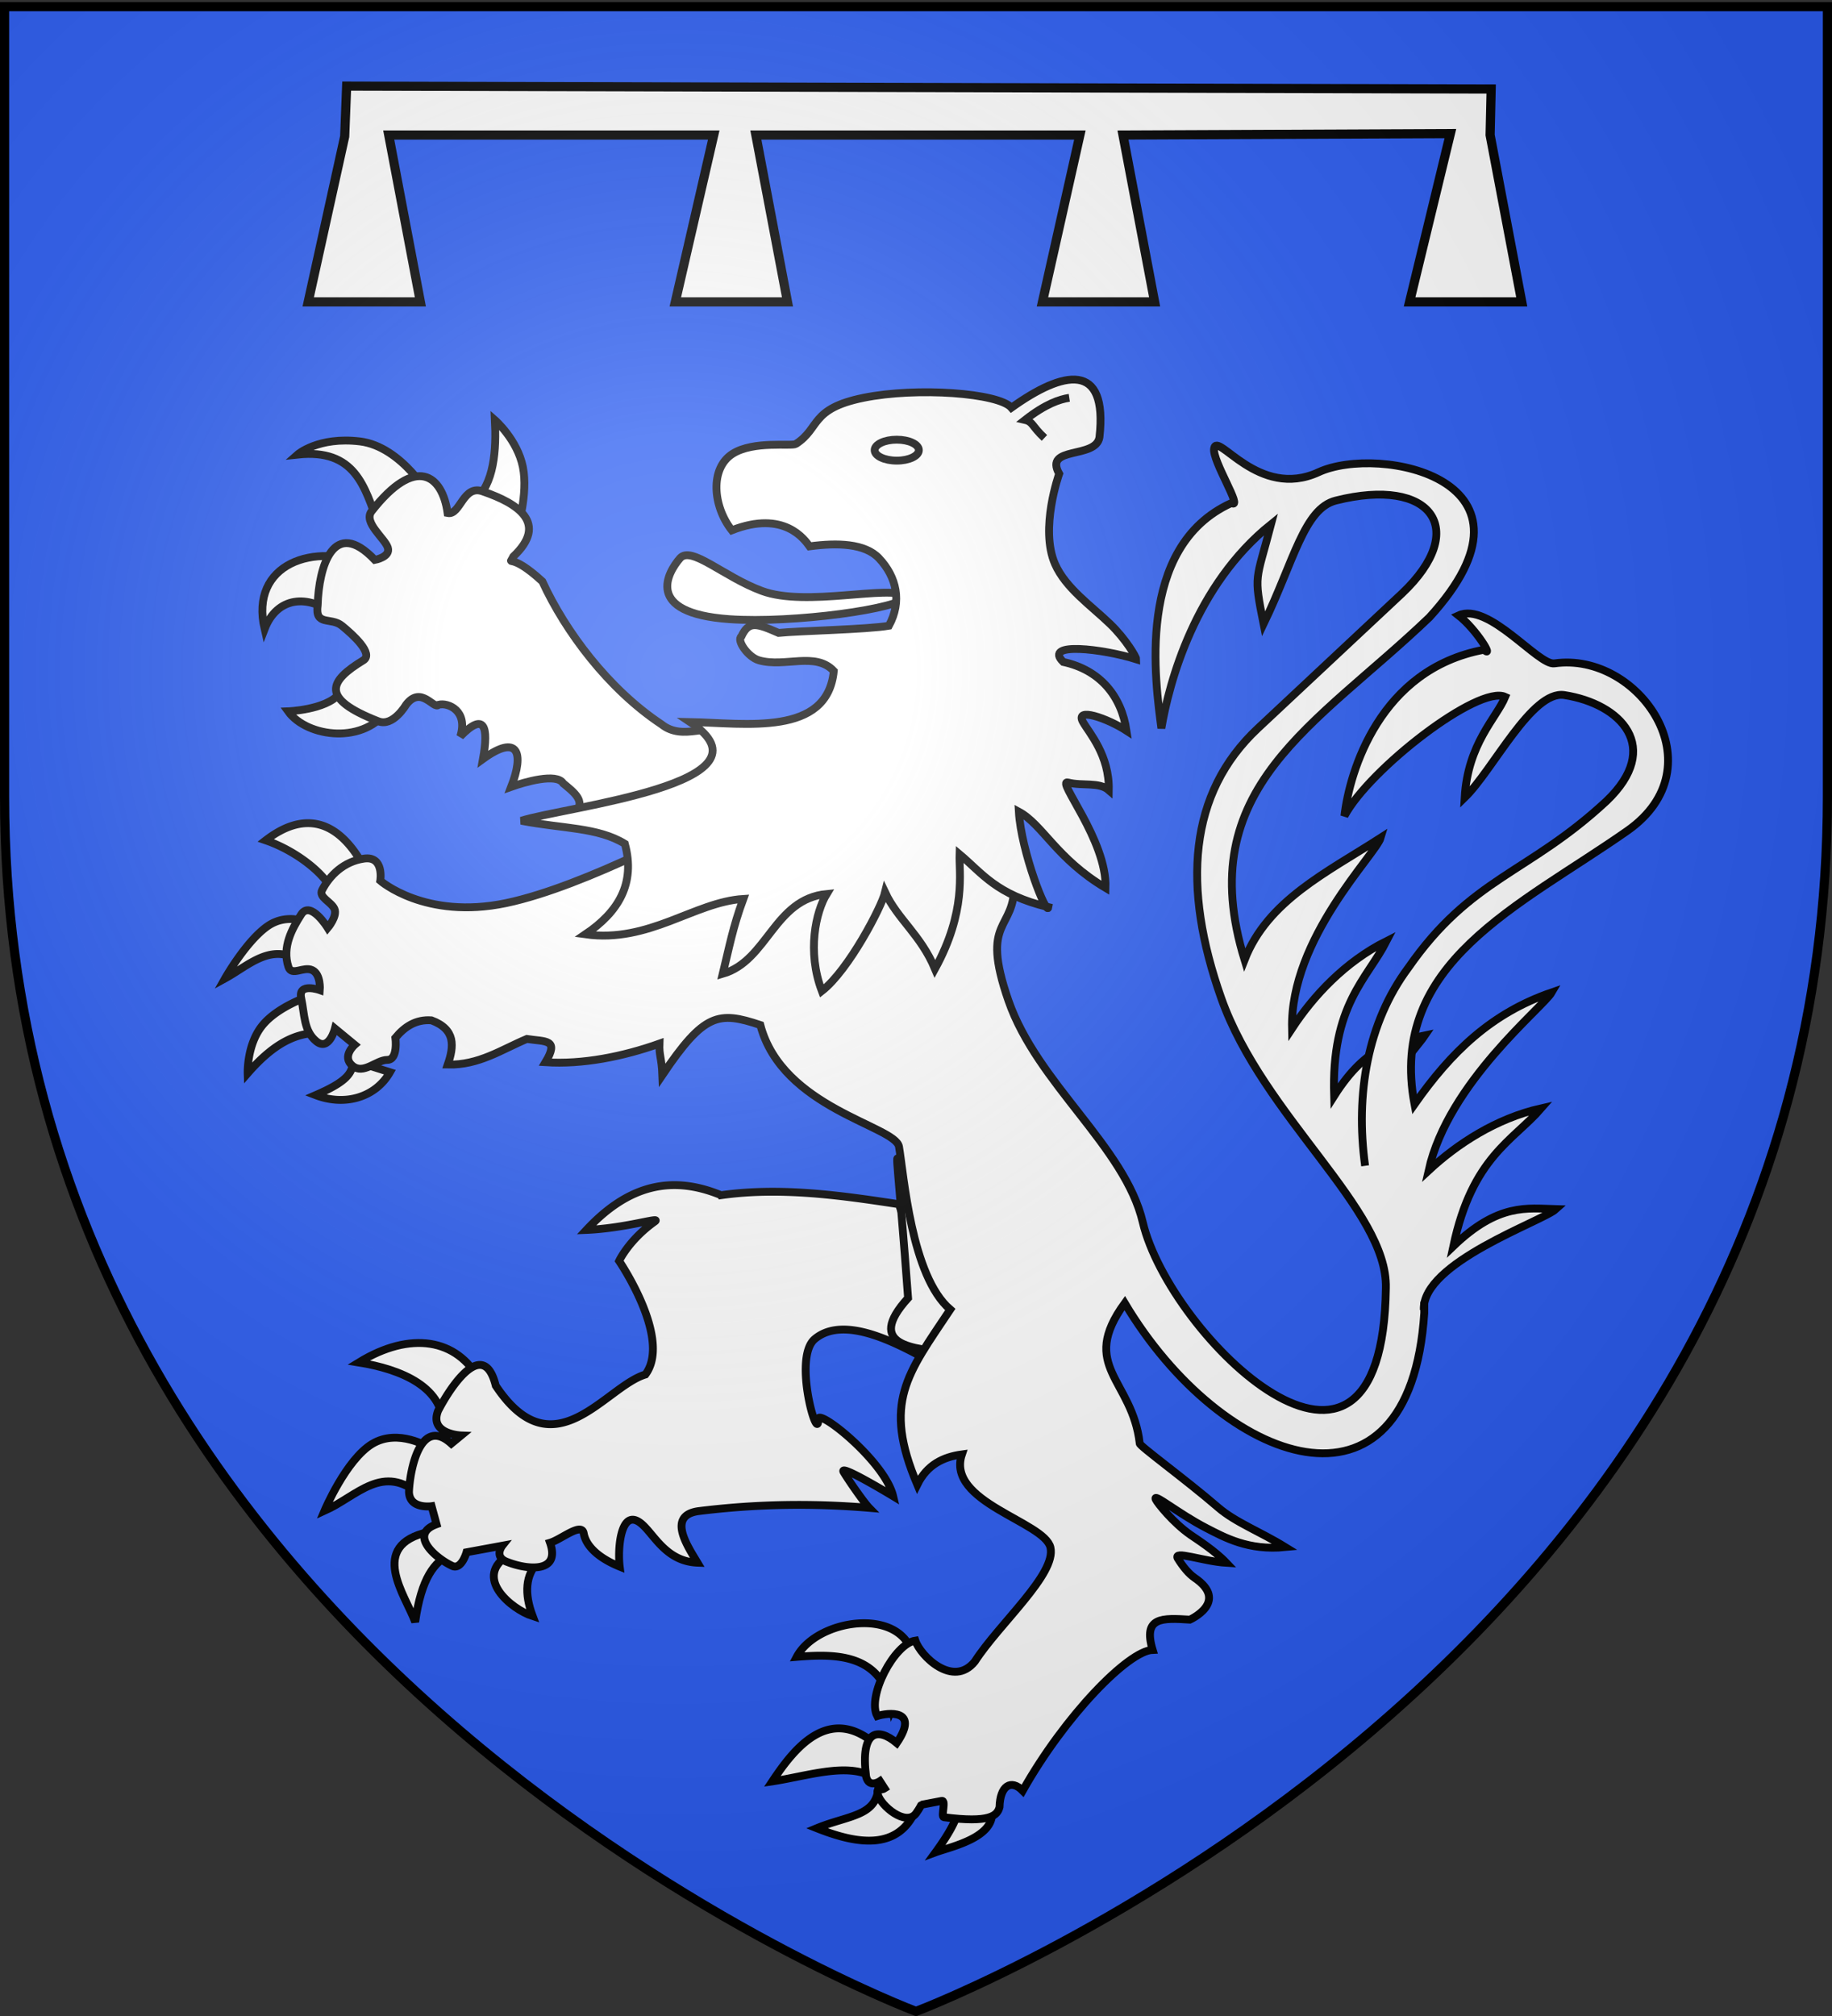
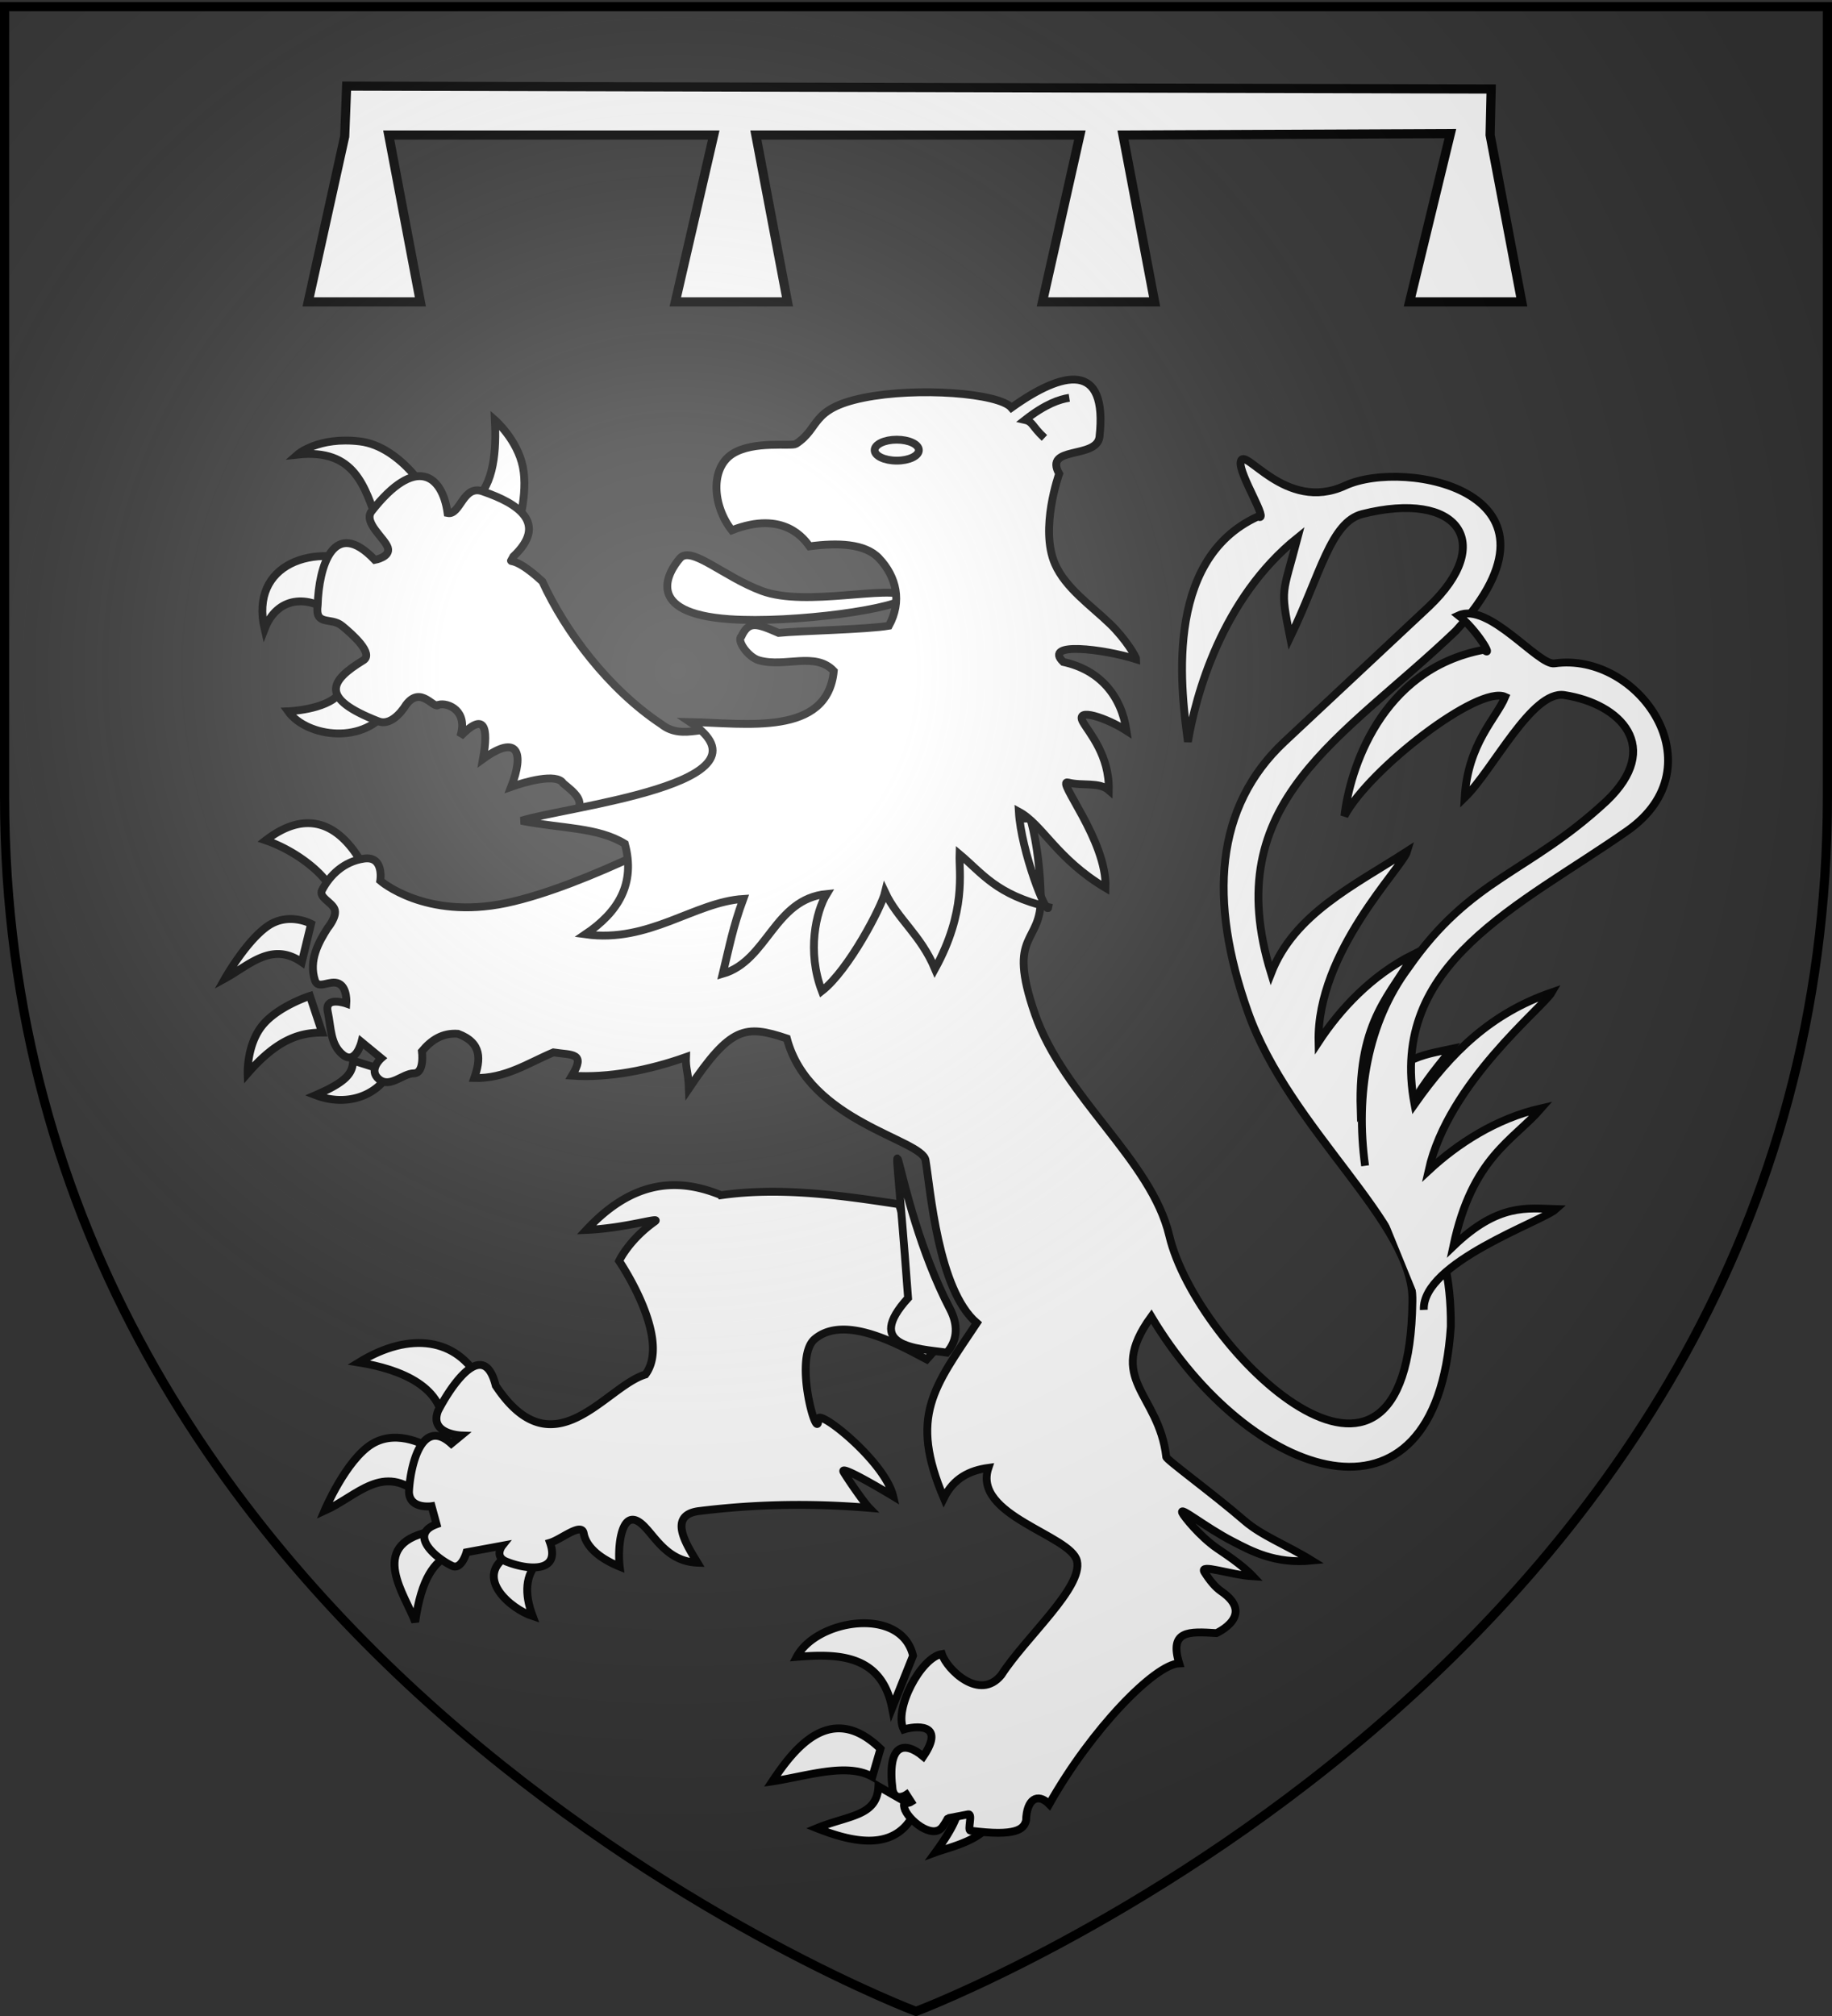
<svg xmlns="http://www.w3.org/2000/svg" xmlns:xlink="http://www.w3.org/1999/xlink" width="600" height="660" version="1.0">
  <rect width="100%" height="100%" fill="#333333" stroke="none" />
  <desc>Flag of Canton of Valais (Wallis)</desc>
  <defs>
    <radialGradient xlink:href="#b" id="d" cx="221.445" cy="226.331" r="300" fx="221.445" fy="226.331" gradientTransform="matrix(1.353 0 0 1.349 -77.63 -85.747)" gradientUnits="userSpaceOnUse" />
    <linearGradient id="b">
      <stop offset="0" style="stop-color:white;stop-opacity:.314" />
      <stop offset=".19" style="stop-color:white;stop-opacity:.251" />
      <stop offset=".6" style="stop-color:#6b6b6b;stop-opacity:.125" />
      <stop offset="1" style="stop-color:black;stop-opacity:.125" />
    </linearGradient>
  </defs>
  <g style="display:inline">
-     <path d="M300 659.872s298.5-112.32 298.5-397.771V3.549H1.5V262.1C1.5 547.552 300 659.872 300 659.872" style="opacity:1;fill:#2b5df2;fill-opacity:.997;fill-rule:evenodd;stroke:none;stroke-width:1px;stroke-linecap:butt;stroke-linejoin:miter;stroke-opacity:1" />
-   </g>
+     </g>
  <g style="stroke:#000;stroke-width:1.016;stroke-miterlimit:4;stroke-dasharray:none;stroke-opacity:1">
    <path d="m1030.474 129.415-4.527 18.67h12.447l-3.51-18.51.116-5.107-127.021-.32-.218 5.586-4.048 18.351h12.447l-3.511-18.51h36.07l-4.262 18.51h12.447l-3.51-18.51h35.962l-4.154 18.51h12.447l-3.51-18.51z" style="fill:#fff;fill-opacity:1;fill-rule:evenodd;stroke:#000;stroke-width:1.016;stroke-linecap:butt;stroke-linejoin:miter;stroke-miterlimit:4;stroke-dasharray:none;stroke-opacity:1" transform="matrix(2.951 0 0 2.951 -2565.913 -338.169)" />
  </g>
  <path d="M148.04 231.526c-7.821 12.551-27.096 9.92-33.254 1.347 0 0 12.362-.459 16.724-5.68 5.92-7.086 7.04-7.717 7.91-6.173zM129.722 201.086c-8.401-6.562-18.532-5.812-22.628 4.849-4.984-21.348 16.297-28.771 34.48-20.743zM144.268 171.454c-4.405-12.053-7.447-24.672-26.399-22.628 0 0 6.743-5.97 20.473-4.31 13.663 1.652 23.619 18.58 22.897 18.857zM175.516 164.18c6.927-5.483 7.48-17.319 7.004-26.668 0 0 7.34 6.398 9.16 15.355 1.817 8.957-1.887 20.473-1.887 20.473z" style="fill:#fff;fill-opacity:1;fill-rule:evenodd;stroke:#000;stroke-width:2.568;stroke-linecap:butt;stroke-linejoin:miter;stroke-miterlimit:4;stroke-dasharray:none;stroke-opacity:1;display:inline" transform="translate(-20.435)" />
  <path d="m218.348 270.586-9.429-4.647c3.42-3.642-.483-6.551-4.04-9.496-2.112-3.498-12.77-.363-17.028 1.15 4.366-11.211 2.235-17.43-9.234-9.122 1.926-10.646.455-15.495-7.422-7.385 2.63-8.375-3.974-11.168-7.127-10.368-1.491 1.74-5.686-6.49-10.64 0 0 0-4.31 7.408-9.16 5.387-19.093-7.454-16.072-13.09-4.849-19.934 3.492-2.129-3.367-8.35-7.003-11.314-3.637-2.963-8.89.27-7.947-6.734.377-12.682 5.221-29.026 18.722-14.816 0 0 5.219-.943 4.26-4.007s-8.099-8.25-5.338-11.887c14.58-18.67 23.201-11.838 24.918.54 4.243.875 5.017-9.631 11.718-7.005 11.303 3.886 21.383 10.326 9.792 21.266-1.686 3.505-1.386-1.91 9.517 8.123 7.558 16.434 21.64 35.258 38.998 46.772 7.22 5.781 15.89-.925 20.672 2.943 4.783 3.867 7.761 6.29 7.761 6.29zM165.557 468.332c1.043-14.208-13.955-20.096-27.62-22.286 16.945-10.389 32.219-7.843 39.62 5.905zM158.319 489.666c-12.528-10.953-20.787.1-31.62 4.952 0 0 7.048-16.714 15.62-21.905 8.571-5.19 18.666 1.143 18.666 1.143zM167.843 508.904c-5.062 2.358-9.396 7.626-11.43 22.096-3.075-8.587-15.777-25.05 4.429-29.478zM196.796 511.19c-4.31 4.393-4.705 10.465-1.905 17.905-6.954-2.214-19.954-12.897-7.62-20.19z" style="fill:#fff;fill-opacity:1;fill-rule:evenodd;stroke:#000;stroke-width:2.568;stroke-linecap:butt;stroke-linejoin:miter;stroke-miterlimit:4;stroke-dasharray:none;stroke-opacity:1;display:inline" transform="translate(-20.435)" />
  <path d="M256.591 391.28c-15.838-6.522-30.08-3.672-44.104 11.374 13.022-.536 24.855-4.51 22.376-2.74-8.558 6.111-11.663 12.907-11.663 12.907s17.365 25.453 8.61 37.17c-13.144 3.93-30.062 32.227-49.02 3.63-3.873-15.63-14.359-.46-18.87 8.22-3.043 7.704 7.56 8.101 7.56 8.101l-3.24 2.67c-9.952-9-13.528 8.073-13.861 15.78.135 5.792 7.41 4.71 7.41 4.71l1.62 5.91c-9.524 3.41.143 11.44 5.37 13.74 2.93.944 4.44-4.56 4.44-4.56l11.73-2.16s-2.974 3.755 1.74 5.37c6.545 2.554 17.39 3.629 13.89-6.33 3.642-1.072 10.347-6.838 11.03-3.062.67 3.706 4.086 7.724 11.785 10.877-.718-5.881.32-17.776 5.813-14.928 4.747 2.462 8.259 13.176 19.655 13.636-3.124-5.246-10.246-15.56.542-16.904a262 262 0 0 1 8.94-.957c14.7-1.322 30.198-1.48 46.758-.091-1.61-1.646-6.542-8.691-8.36-11.713-1.832-3.043 16.21 7.906 16.21 7.906-2.683-11.385-24.516-28.735-24.516-25.281 0 8.725-8.445-20.03-1.178-26.17 9.935-8.398 28.441 2.366 36.685 6.656 3.975-4.402 10.25-11.452 7.71-16.32-4.922-9.431-12.785-21.194-16.77-34.47-19.206-2.943-38.9-5.718-58.292-2.97zM129.556 292.328c-2.35-6.173-12.275-13.863-22.099-17.215 12.804-9.874 23.733-6.466 31.86 8.094zM119.27 314.995c-9.81-6.791-17.191.982-25.143 5.334 0 0 6.867-12.168 13.914-17.097 6.842-4.785 14.277-.808 14.277-.808zM125.937 338.043c-6.915.067-14.274 1.74-24.381 13.334 0 0-.334-9.286 4.762-15.62s15.619-9.714 15.619-9.714zM136.077 347.21c-.141 4.011-1.859 6.813-12.273 11.317 9.673 3.697 19.642.711 24.35-7.506zM332.799 588.856c3.36 2.156.726 8.372-5.98 17.574 5.906-2.175 24.446-5.804 16.647-18.336zM308.13 584.81c-.424 9.883-9.745 9.413-20.19 13.714 12.778 5.08 26.863 7.765 32.668-6.57zM306.132 581.668c-8.374-4.716-21.475-.171-32.763 1.524 7.235-10.862 19.197-26.38 35.43-10.667zM312.608 559.191c-3.494-17.77-18.028-17.852-31.239-16.762 6.545-12.363 34.252-16.688 38.096-.381z" style="fill:#fff;fill-opacity:1;fill-rule:evenodd;stroke:#000;stroke-width:2.568;stroke-linecap:butt;stroke-linejoin:miter;stroke-miterlimit:4;stroke-dasharray:none;stroke-opacity:1;display:inline" transform="translate(-20.435)" />
  <path d="M317.842 424.952c-14.406 15.85 2.452 16.498 12.704 17.864 3.909-4.408 3.408-9.686 1.107-14.095-19.89-38.239-19.945-87.157-13.811-3.769z" style="fill:#fff;fill-opacity:1;fill-rule:evenodd;stroke:#000;stroke-width:2.568;stroke-linecap:butt;stroke-linejoin:miter;stroke-miterlimit:4;stroke-dasharray:none;stroke-opacity:1" transform="translate(-20.435)" />
-   <path d="M252.416 268.137s-39.81 22.005-66.287 27.53c-26.477 5.523-41.144-7.339-41.144-7.339s1.333-8.19-5.333-7.238-11.239 5.524-13.715 10.286c-1.238 2.38 2.952 3.81 4.024 6.166 1.071 2.358-2.191 6.24-2.191 6.24s-5.643-9.168-8.69-4.406c-3.048 4.762-6.286 10.667-4.19 17.143 1.047 3.238 4.952-.286 7.833 1.095 2.88 1.381 2.452 6.524 2.452 6.524s-7.238-2.571-6.095 2.667.762 10.667 4.952 14.096c4.19 3.428 6.096-4.191 6.096-4.191l6.476 5.333s-4.381 3.81-.762 6.858 7.81-1.911 11.429-1.911 2.667-7.239 2.667-7.239c3.052-3.673 6.732-6.09 11.81-5.714 7.966 2.969 7.406 8.496 5.333 14.477 10.165.265 17.61-4.908 25.905-8.382 6.264.953 10.673-.002 6.096 7.62 12.07.81 25.382-1.844 37.334-6.096-.158 3.895.742 4.71.952 10.286 13.715-20.318 18.374-20.946 32.088-16.375 7.198 27.36 44.245 33.005 45.416 39.857 1.604 9.392 4 42.385 16.784 53.288-14.118 21.177-22.209 30.44-10.798 57.335 3.239-6.563 8.507-9.066 14.608-9.905-5.274 15.649 27.037 22.022 29.002 30.477 2.017 8.679-16.765 24.931-24.775 37.334-7.044 8.72-17.794-1.768-19.466-6.858-6.859 1.016-15.906 18.21-12.498 24.698 3.392-1.096 14.04-2.43 6.403 8.827-6.082-5.101-12-4.432-10.036 11.02.952 3.9 4.521 1.482 4.521 1.482l1.525 2.358c-1.418.91-2.791-.395-2.197 2.003.903 3.638 9.252 10.693 12.54 6.13 1.265-1.758 1.653-2.776 1.704-2.767l6.668-1.276c1.562-.299-.328 5.092.69 5.35 15.074 1.945 17.532-.487 18.249-3.33.161-6.996 3.784-9.215 7.586-5.347 13.815-24.541 34.57-45.803 42.561-46.1-3.307-10.875 3.18-10.455 12.19-9.905 0 0 13.047-5.847 1.525-13.715-1.86-1.269-3.707-3.494-5.45-6.273-1.8-2.87 8.286.915 15.871 1.384-3.714-3.923-9.656-7.713-11.723-9.144-5.733-3.972-10.906-10.493-11.403-11.616-1.08-2.44 7.408 4.646 16.482 9.33 6.076 3.136 13.885 7.479 25.935 6.282-8.08-5.003-16.311-8.08-21.962-12.961-10.677-9.223-26.177-20.43-25.705-21.006-2.422-21-20.007-25.13-4.903-45.902 31.926 53.485 93.41 75.315 98.097 3.238.329-32.775-13.675-42.949-16.571-52.763-4.403-14.917 13.45-33.156 16.762-38.096-9.172 1.992-18.762 2.544-29.715 19.81-.967-29.839 10.776-38.24 17.168-50.73-13.643 6.827-23.951 17.96-30.954 28.61-.658-29.549 27.468-56.987 29.045-62.433-17.639 11.362-37.03 20.557-44.593 39.98-17.427-56.536 23.399-76.58 60.548-112.146 41.365-45.238-16.517-56.636-36.288-47.51-19.771 9.124-33.228-13.548-34.23-7.741-.689 3.99 9.697 20.02 5.67 17.844-31.663 14.361-24.782 59.283-22.939 73.745 2.533-15.08 11.062-46.865 35.92-66.803-4.965 18.957-5.741 16.133-2.451 32.638 9.926-20.566 13.245-37.77 23.665-40.39 31.432-7.904 43.825 9.415 21.725 30.36l-47.239 44.192c-22.783 21.313-24.888 51.963-12 88.383 13.73 38.803 54.548 69.101 53.906 94.86-1.12 83.619-70.848 15.747-79.621-21.525-5.847-24.842-34.525-45.287-44.001-72.573s2.286-22.477 1.905-38.477-3.429-25.524-3.429-25.524z" style="fill:#fff;fill-opacity:1;fill-rule:evenodd;stroke:#000;stroke-width:2.568;stroke-linecap:butt;stroke-linejoin:miter;stroke-miterlimit:4;stroke-dasharray:none;stroke-opacity:1;display:inline" transform="translate(-20.435)" />
+   <path d="M252.416 268.137s-39.81 22.005-66.287 27.53c-26.477 5.523-41.144-7.339-41.144-7.339s1.333-8.19-5.333-7.238-11.239 5.524-13.715 10.286c-1.238 2.38 2.952 3.81 4.024 6.166 1.071 2.358-2.191 6.24-2.191 6.24c-3.048 4.762-6.286 10.667-4.19 17.143 1.047 3.238 4.952-.286 7.833 1.095 2.88 1.381 2.452 6.524 2.452 6.524s-7.238-2.571-6.095 2.667.762 10.667 4.952 14.096c4.19 3.428 6.096-4.191 6.096-4.191l6.476 5.333s-4.381 3.81-.762 6.858 7.81-1.911 11.429-1.911 2.667-7.239 2.667-7.239c3.052-3.673 6.732-6.09 11.81-5.714 7.966 2.969 7.406 8.496 5.333 14.477 10.165.265 17.61-4.908 25.905-8.382 6.264.953 10.673-.002 6.096 7.62 12.07.81 25.382-1.844 37.334-6.096-.158 3.895.742 4.71.952 10.286 13.715-20.318 18.374-20.946 32.088-16.375 7.198 27.36 44.245 33.005 45.416 39.857 1.604 9.392 4 42.385 16.784 53.288-14.118 21.177-22.209 30.44-10.798 57.335 3.239-6.563 8.507-9.066 14.608-9.905-5.274 15.649 27.037 22.022 29.002 30.477 2.017 8.679-16.765 24.931-24.775 37.334-7.044 8.72-17.794-1.768-19.466-6.858-6.859 1.016-15.906 18.21-12.498 24.698 3.392-1.096 14.04-2.43 6.403 8.827-6.082-5.101-12-4.432-10.036 11.02.952 3.9 4.521 1.482 4.521 1.482l1.525 2.358c-1.418.91-2.791-.395-2.197 2.003.903 3.638 9.252 10.693 12.54 6.13 1.265-1.758 1.653-2.776 1.704-2.767l6.668-1.276c1.562-.299-.328 5.092.69 5.35 15.074 1.945 17.532-.487 18.249-3.33.161-6.996 3.784-9.215 7.586-5.347 13.815-24.541 34.57-45.803 42.561-46.1-3.307-10.875 3.18-10.455 12.19-9.905 0 0 13.047-5.847 1.525-13.715-1.86-1.269-3.707-3.494-5.45-6.273-1.8-2.87 8.286.915 15.871 1.384-3.714-3.923-9.656-7.713-11.723-9.144-5.733-3.972-10.906-10.493-11.403-11.616-1.08-2.44 7.408 4.646 16.482 9.33 6.076 3.136 13.885 7.479 25.935 6.282-8.08-5.003-16.311-8.08-21.962-12.961-10.677-9.223-26.177-20.43-25.705-21.006-2.422-21-20.007-25.13-4.903-45.902 31.926 53.485 93.41 75.315 98.097 3.238.329-32.775-13.675-42.949-16.571-52.763-4.403-14.917 13.45-33.156 16.762-38.096-9.172 1.992-18.762 2.544-29.715 19.81-.967-29.839 10.776-38.24 17.168-50.73-13.643 6.827-23.951 17.96-30.954 28.61-.658-29.549 27.468-56.987 29.045-62.433-17.639 11.362-37.03 20.557-44.593 39.98-17.427-56.536 23.399-76.58 60.548-112.146 41.365-45.238-16.517-56.636-36.288-47.51-19.771 9.124-33.228-13.548-34.23-7.741-.689 3.99 9.697 20.02 5.67 17.844-31.663 14.361-24.782 59.283-22.939 73.745 2.533-15.08 11.062-46.865 35.92-66.803-4.965 18.957-5.741 16.133-2.451 32.638 9.926-20.566 13.245-37.77 23.665-40.39 31.432-7.904 43.825 9.415 21.725 30.36l-47.239 44.192c-22.783 21.313-24.888 51.963-12 88.383 13.73 38.803 54.548 69.101 53.906 94.86-1.12 83.619-70.848 15.747-79.621-21.525-5.847-24.842-34.525-45.287-44.001-72.573s2.286-22.477 1.905-38.477-3.429-25.524-3.429-25.524z" style="fill:#fff;fill-opacity:1;fill-rule:evenodd;stroke:#000;stroke-width:2.568;stroke-linecap:butt;stroke-linejoin:miter;stroke-miterlimit:4;stroke-dasharray:none;stroke-opacity:1;display:inline" transform="translate(-20.435)" />
  <path d="M317.48 195.16c-1.454 4.084-37.374 9.003-58.186 7.542-28.24-1.982-20.02-15.487-16.163-19.934 3.675-4.238 14.329 6.09 26.867 10.705 14.547 5.353 41.54-2.117 47.482 1.687z" style="fill:#fff;fill-opacity:1;fill-rule:evenodd;stroke:#000;stroke-width:2.568;stroke-linecap:butt;stroke-linejoin:miter;stroke-miterlimit:4;stroke-dasharray:none;stroke-opacity:1;display:inline" transform="translate(-20.435)" />
  <path d="M308.32 182.768c-4.59-4.88-13.607-5.127-22.762-3.906-1.534-2.092-8.245-11.997-25.456-5.253-6.203-7.867-7.245-20.283.269-25.052 6.874-4.363 19.37-2.345 20.742-3.233 8.042-5.2 4.559-11.51 22.09-15.085 17.644-3.6 44.413-1.543 48.488 3.232 16.993-12.18 31.662-15.324 28.824 9.698-1.17 7.194-18.334 2.707-13.189 11.927 0 0-6.445 17.975-1.358 29.558 3.477 7.918 11.88 13.674 18.032 19.613 5.219 5.04 8.562 10.845 8.562 11.554-10.923-3.427-30.714-5.799-23.9.889 12.18 2.648 19.047 11.285 20.713 22.502-6.279-4.075-17.073-7.836-14.248-2.837 2.024 3.581 8.691 10.867 8.442 22.295-3.136-2.744-8.69-1.276-13.329-2.49-4.207-1.1 12.796 18.943 12.261 34.484-16.05-9.54-20.592-20.742-28.386-24.927.745 12.991 9.226 34.597 9.698 31.248-17.088-4.06-21.658-11.077-29.113-17.315-.198 5.953 2.31 18.628-8.05 37.518-4.704-11.183-12.188-16.199-16.34-25.05-1.105 4.618-11.844 25.382-20.717 32.296-4.915-12.915-1.952-25.99 1.585-31.762-17.271 1.658-19.336 21.87-34.04 26.133 2.22-9.103 3.352-15.35 6.735-24.514-16.014 1.012-30.86 14.531-51.721 11.584 10.799-7.282 16.471-16.614 12.93-29.632-8.873-5.443-20.247-4.897-33.942-7.543 14.263-4.612 85.48-12.202 55.304-32.325 18.042.355 44.972 4.84 47.06-16.702-6.057-6.425-16.027-1.07-24.513-3.502-3.577-1.025-7.44-6.56-5.741-7.828 2.407-5.087 4.852-4.34 12.17-1.144 6.953-.693 29.027-1.11 36.133-2.342 4.349-7.963 2.522-15.972-3.232-22.089z" style="fill:#fff;fill-opacity:1;fill-rule:evenodd;stroke:#000;stroke-width:2.568;stroke-linecap:butt;stroke-linejoin:miter;stroke-miterlimit:4;stroke-dasharray:none;stroke-opacity:1;display:inline" transform="translate(-20.435)" />
  <path d="M321.37 147.372c.003 1.895-3.239 3.431-7.238 3.431s-7.241-1.536-7.239-3.43c-.002-1.895 3.24-3.432 7.239-3.432 4 0 7.24 1.537 7.238 3.431z" style="fill:#fff;fill-opacity:1;fill-rule:evenodd;stroke:#000;stroke-width:2.568;stroke-linecap:butt;stroke-linejoin:miter;stroke-miterlimit:4;stroke-dasharray:none;stroke-opacity:1;display:inline" transform="translate(-20.435)" />
  <path d="M362.492 143.37c-4.16-3.888-3.733-5.293-6.34-5.886 6.711-5.274 11.39-6.783 14.49-7.244" style="fill:#fff;fill-opacity:1;fill-rule:evenodd;stroke:#000;stroke-width:2.568;stroke-linecap:butt;stroke-linejoin:miter;stroke-miterlimit:4;stroke-dasharray:none;stroke-opacity:1" transform="translate(-20.435)" />
  <path d="M486.753 428.83c-.704-15.537 38.858-28.98 43.255-32.985-9.382-.258-18.826-2.015-33.589 12.133 6.194-29.205 19.605-34.555 28.797-45.155-14.879 3.367-27.55 11.713-36.895 20.38 6.424-28.849 37.49-53.403 40.324-58.314-19.844 6.817-32.961 19.574-44.948 36.626-8.743-46.325 34.394-64.803 69.7-89.526 30.049-21.042 3.77-58.754-23.878-54.809-5.307.758-21.547-20.217-31.388-15.698 5.858 4.59 11.725 14.3 8.336 11.226-34.179 6.376-44.054 39.947-45.721 54.431 8.091-15.264 43.88-43.03 52.66-39-2.887 6.98-12.246 15.25-13.272 32.975 9.295-9.028 22.016-35.204 32.634-33.562 18.574 2.873 32.222 17.099 13.838 34.674-25.72 23.9-44.325 24.971-64.964 54.644-13.32 17.89-17.348 41.35-14.122 64.792" style="fill:#fff;fill-opacity:1;fill-rule:evenodd;stroke:#000;stroke-width:2.568;stroke-linecap:butt;stroke-linejoin:miter;stroke-miterlimit:4;stroke-dasharray:none;stroke-opacity:1;display:inline" transform="translate(-20.435)" />
  <path d="M300 658.5s298.5-112.32 298.5-397.772V2.176H1.5v258.552C1.5 546.18 300 658.5 300 658.5" style="opacity:1;fill:url(#d);fill-opacity:1;fill-rule:evenodd;stroke:none;stroke-width:1px;stroke-linecap:butt;stroke-linejoin:miter;stroke-opacity:1" />
  <path d="M300 658.5S1.5 546.18 1.5 260.728V2.176h597v258.552C598.5 546.18 300 658.5 300 658.5z" style="opacity:1;fill:none;fill-opacity:1;fill-rule:evenodd;stroke:#000;stroke-width:3;stroke-linecap:butt;stroke-linejoin:miter;stroke-miterlimit:4;stroke-dasharray:none;stroke-opacity:1" />
</svg>